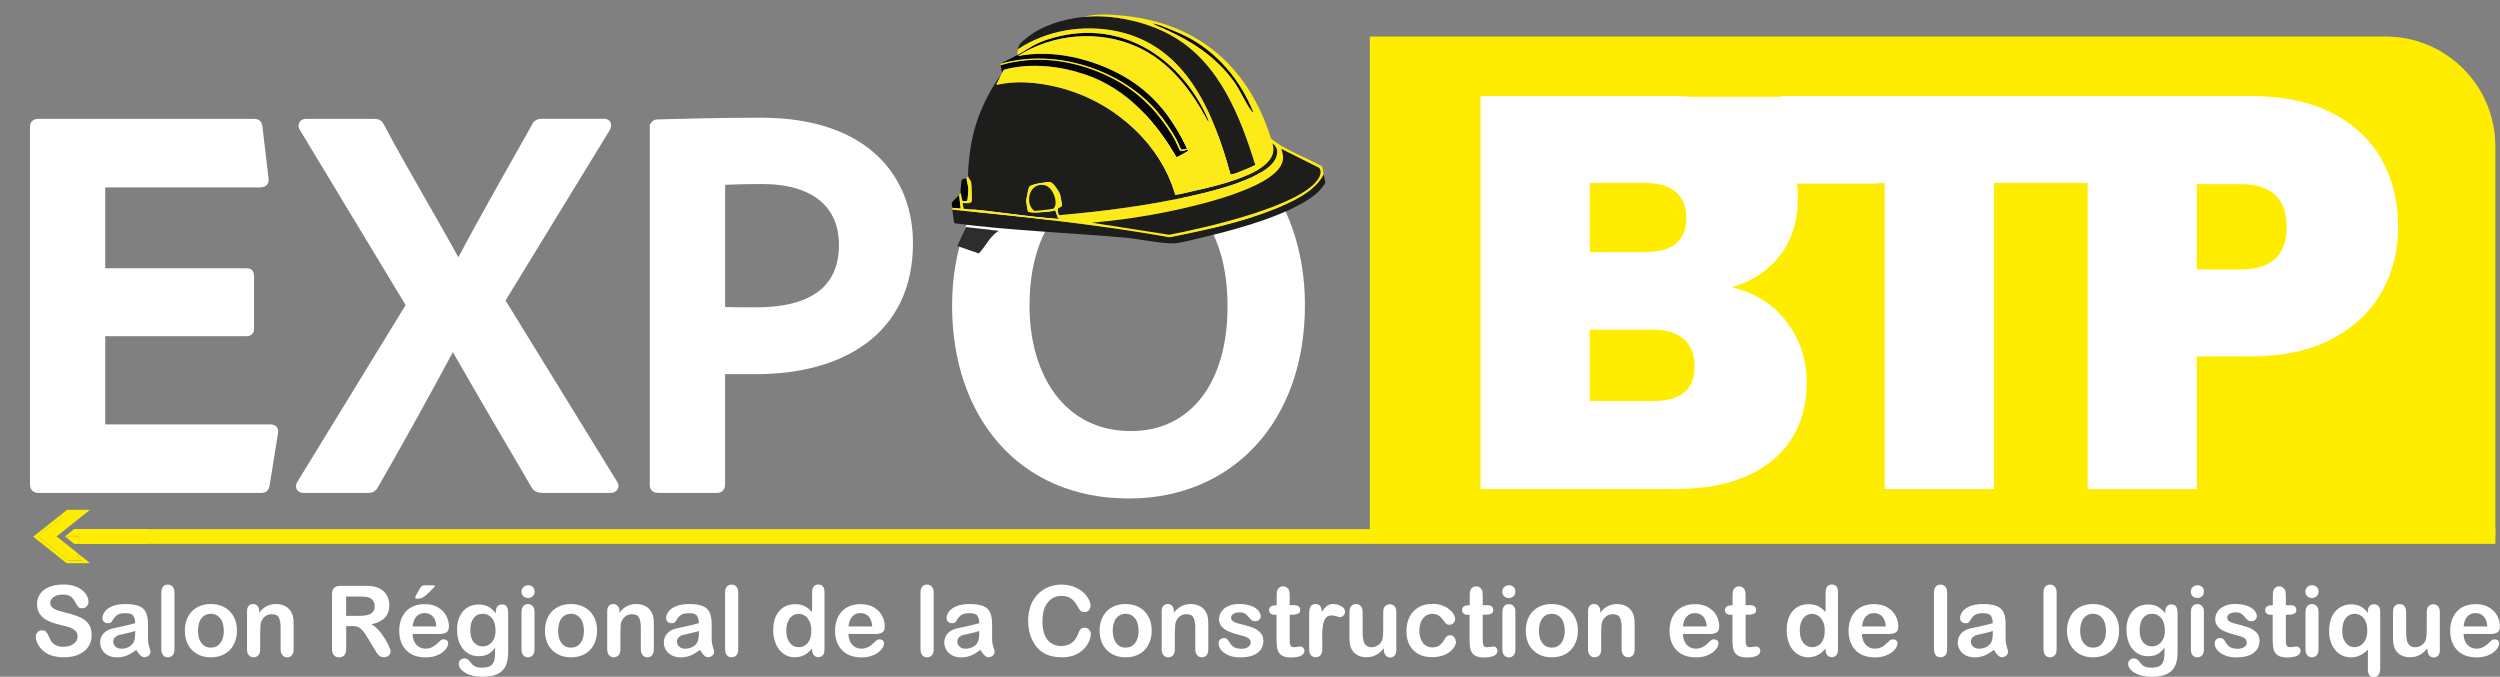
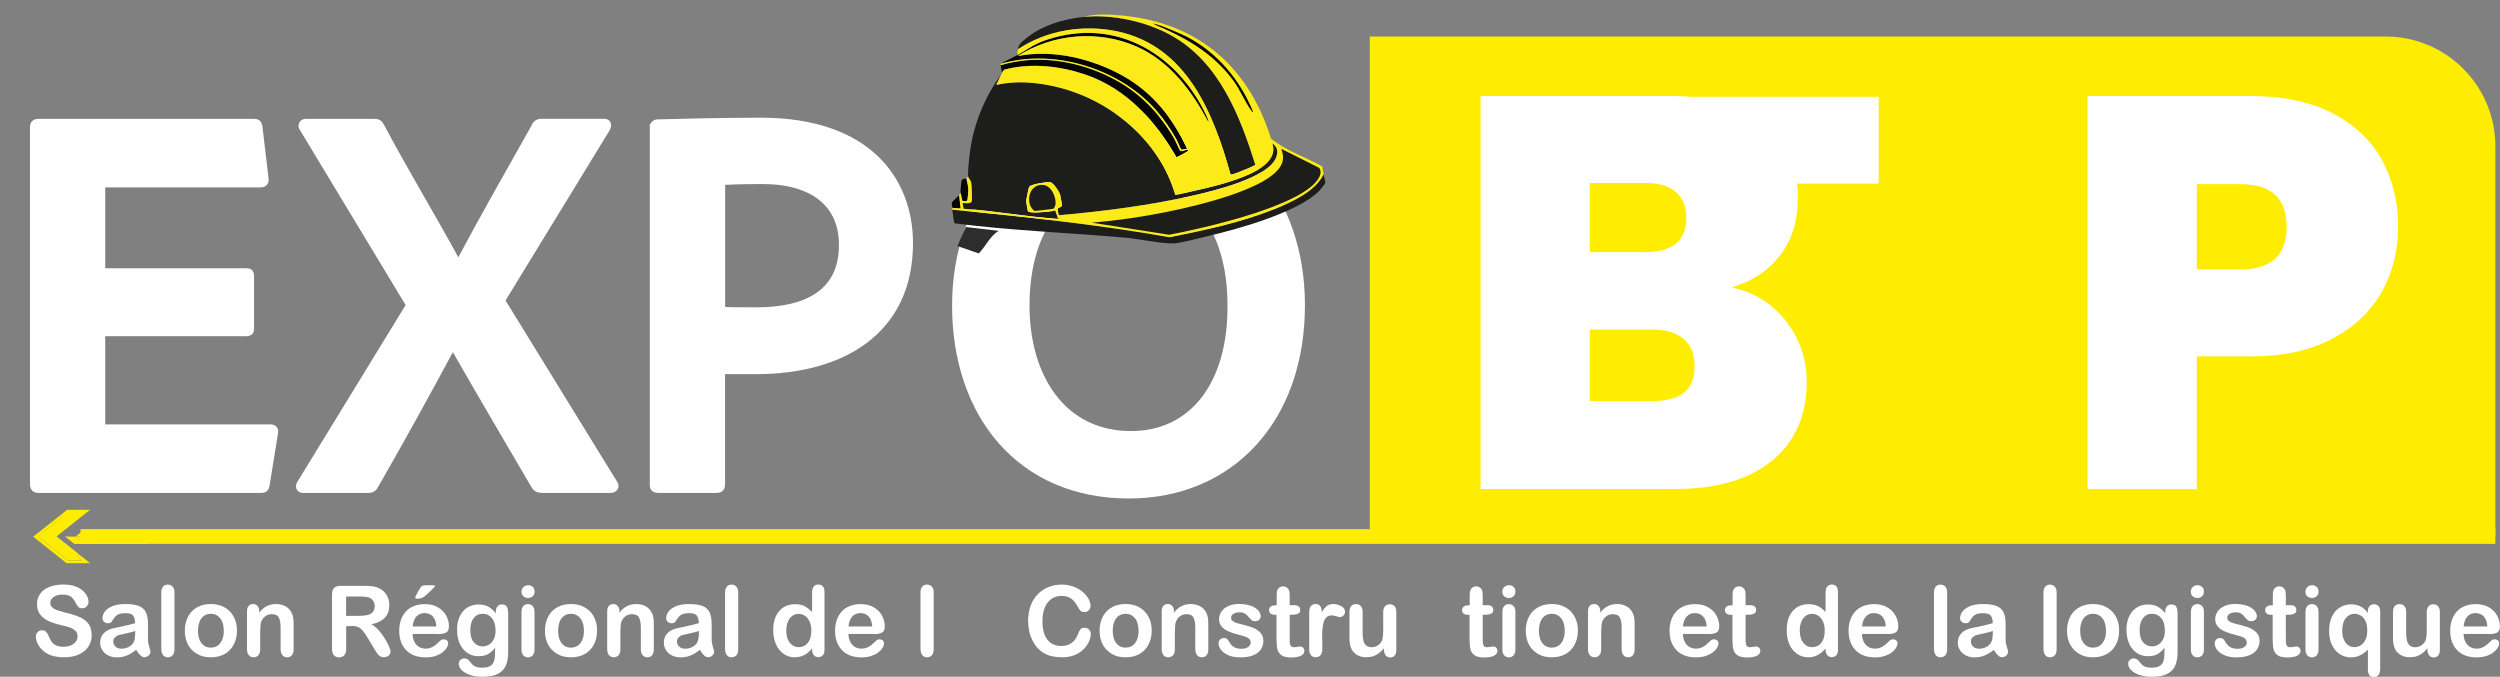
<svg xmlns="http://www.w3.org/2000/svg" id="Calque_1" data-name="Calque 1" viewBox="0 0 322.87 87.4">
  <rect x="0" y="0" width="322.87" height="87.4" fill="#808080" stroke="none" />
  <defs>
    <style>      .cls-1 {        fill: #1d1e1b;      }      .cls-2 {        fill: #050505;      }      .cls-3, .cls-4 {        fill: #fff;      }      .cls-5 {        fill: #ffed00;      }      .cls-6 {        fill: #2d2c2f;      }      .cls-7 {        fill: #fdeb19;      }      .cls-4 {        stroke: #fff;        stroke-miterlimit: 10;      }      .cls-8 {        fill: #80761d;      }    </style>
  </defs>
  <path class="cls-5" d="M176.9,4.71h145.36v64.57h-131.19c-7.82,0-14.17-6.35-14.17-14.17V4.71h0Z" transform="translate(499.17 74) rotate(180)" />
  <g>
    <path class="cls-3" d="M11.85,82.01c0,.55-.14,1.04-.42,1.48s-.7.78-1.24,1.03-1.19.37-1.94.37c-.9,0-1.63-.17-2.22-.51-.41-.24-.75-.57-1.01-.98s-.39-.8-.39-1.19c0-.22.08-.41.23-.57s.35-.24.59-.24c.19,0,.36.06.49.19s.25.31.34.55c.12.29.24.53.37.72s.32.35.57.48.56.19.96.19c.54,0,.99-.13,1.33-.38s.51-.57.51-.95c0-.3-.09-.55-.28-.73s-.42-.33-.71-.43-.68-.2-1.17-.32c-.65-.15-1.2-.33-1.64-.54s-.79-.48-1.05-.84-.39-.79-.39-1.32.14-.94.41-1.33.67-.69,1.18-.89,1.12-.31,1.82-.31c.56,0,1.04.07,1.45.21s.74.32,1.01.55.46.47.59.72.19.5.19.74c0,.22-.08.42-.23.59s-.35.26-.58.26c-.21,0-.37-.05-.48-.16s-.23-.28-.36-.52c-.16-.34-.36-.61-.59-.8s-.6-.29-1.11-.29c-.47,0-.86.1-1.15.31s-.44.46-.44.75c0,.18.05.34.15.47s.24.25.41.34.35.17.53.22.47.13.88.24c.51.12.98.25,1.39.4s.77.32,1.06.53.52.47.68.78.24.7.24,1.16Z" />
    <path class="cls-3" d="M17.57,83.94c-.41.32-.8.56-1.19.72-.38.16-.81.24-1.28.24-.43,0-.81-.09-1.14-.26s-.58-.4-.76-.7-.27-.61-.27-.95c0-.46.15-.86.44-1.18s.7-.54,1.21-.66c.11-.02.37-.08.8-.17s.79-.17,1.09-.24.63-.16.99-.26c-.02-.45-.11-.77-.27-.98s-.49-.31-.99-.31c-.43,0-.75.06-.97.18s-.4.3-.56.54-.26.4-.33.47-.2.11-.41.11c-.19,0-.35-.06-.49-.18s-.21-.28-.21-.47c0-.3.11-.59.32-.87s.54-.51.98-.69,1-.27,1.67-.27c.74,0,1.33.09,1.75.26s.73.45.9.83c.18.38.26.88.26,1.51,0,.4,0,.73,0,1.01s0,.58,0,.92c0,.32.05.65.16.99s.16.57.16.67c0,.17-.08.33-.24.47s-.35.21-.55.21c-.17,0-.34-.08-.51-.24s-.35-.4-.54-.71ZM17.46,81.49c-.25.09-.61.19-1.08.29s-.8.18-.98.22-.36.14-.52.28-.25.33-.25.58.1.47.29.65.45.27.76.27c.33,0,.64-.07.93-.22s.49-.34.62-.57c.15-.26.23-.68.23-1.26v-.24Z" />
    <path class="cls-3" d="M20.83,83.86v-7.33c0-.34.08-.59.23-.77s.35-.26.61-.26.46.09.62.26.24.43.24.77v7.33c0,.34-.08.6-.24.77s-.36.26-.62.26-.45-.09-.6-.27-.23-.43-.23-.76Z" />
    <path class="cls-3" d="M30.6,81.46c0,.5-.08.97-.24,1.39s-.38.79-.68,1.1-.65.54-1.07.7-.88.24-1.39.24-.97-.08-1.38-.25-.76-.4-1.06-.71-.53-.67-.68-1.09-.23-.88-.23-1.39.08-.98.24-1.41.38-.79.67-1.09.65-.53,1.07-.7.88-.24,1.38-.24.98.08,1.39.25.77.4,1.07.71.52.67.68,1.09.23.89.23,1.39ZM28.9,81.46c0-.69-.15-1.23-.46-1.61s-.71-.58-1.22-.58c-.33,0-.62.09-.87.26s-.45.42-.58.76-.2.72-.2,1.17.07.83.2,1.16.33.58.58.76.54.26.88.26c.51,0,.92-.19,1.22-.58s.46-.92.46-1.6Z" />
    <path class="cls-3" d="M33.46,78.95v.2c.3-.39.62-.68.98-.86s.76-.28,1.22-.28.84.1,1.2.29.61.47.79.82c.11.21.18.43.22.67s.05.54.05.92v3.15c0,.34-.08.59-.23.77s-.36.26-.6.26-.46-.09-.61-.27-.24-.43-.24-.76v-2.82c0-.56-.08-.98-.23-1.28s-.46-.44-.93-.44c-.3,0-.58.09-.82.27s-.43.43-.54.74c-.08.25-.12.72-.12,1.41v2.12c0,.34-.08.6-.24.77s-.36.26-.62.26-.44-.09-.6-.27-.24-.43-.24-.76v-4.89c0-.32.07-.56.21-.72s.33-.24.58-.24c.15,0,.28.03.4.11s.22.18.29.32.11.31.11.51Z" />
    <path class="cls-3" d="M45.35,80.86h-.64v2.92c0,.38-.08.67-.25.85s-.39.27-.66.27c-.29,0-.52-.1-.68-.28s-.24-.47-.24-.84v-6.99c0-.4.09-.68.27-.86s.46-.27.86-.27h2.99c.41,0,.77.02,1.06.05s.56.11.79.21c.28.12.54.29.76.51s.38.48.5.78.17.61.17.94c0,.68-.19,1.22-.57,1.62s-.96.69-1.74.86c.33.17.64.43.94.77s.56.7.8,1.08.41.73.54,1.03.2.52.2.63-.04.24-.11.36-.18.21-.31.28-.28.1-.46.1c-.21,0-.38-.05-.52-.15s-.26-.22-.36-.37-.24-.37-.41-.66l-.74-1.23c-.26-.45-.5-.79-.71-1.03s-.42-.4-.63-.48-.49-.13-.81-.13ZM46.4,77.04h-1.7v2.5h1.65c.44,0,.81-.04,1.11-.11s.53-.21.69-.39.24-.44.24-.76c0-.25-.06-.47-.19-.67s-.31-.34-.53-.43c-.21-.09-.64-.14-1.27-.14Z" />
    <path class="cls-3" d="M56.6,81.87h-3.31c0,.38.08.72.23,1.02s.35.51.6.66.53.22.83.22c.2,0,.39-.02.55-.07s.33-.12.49-.22.3-.21.43-.33.3-.27.51-.47c.09-.07.21-.11.37-.11.17,0,.31.05.42.14s.16.23.16.4c0,.15-.06.33-.18.54s-.3.4-.54.59-.54.34-.91.47-.79.19-1.26.19c-1.09,0-1.93-.31-2.53-.93s-.9-1.46-.9-2.52c0-.5.07-.96.22-1.39s.37-.79.65-1.1.64-.54,1.05-.7.88-.24,1.39-.24c.66,0,1.23.14,1.7.42s.83.64,1.06,1.08.35.89.35,1.35c0,.43-.12.7-.37.83s-.59.19-1.03.19ZM53.29,80.91h3.07c-.04-.58-.2-1.01-.47-1.3s-.63-.43-1.07-.43-.77.15-1.04.44-.43.72-.49,1.29ZM55.03,75.59h.84c.21,0,.32.03.32.09,0,.03-.12.17-.35.4s-.46.46-.7.67-.4.34-.49.39c-.24.12-.49.18-.76.18-.18,0-.27-.05-.27-.15,0-.07.05-.19.16-.37l.28-.52c.16-.3.3-.49.42-.58s.3-.12.54-.12Z" />
    <path class="cls-3" d="M65.63,79.26v4.91c0,.56-.06,1.04-.18,1.45-.12.4-.31.74-.58,1s-.61.46-1.04.59-.96.19-1.59.19c-.58,0-1.1-.08-1.56-.24s-.81-.37-1.06-.63-.37-.52-.37-.8c0-.21.07-.37.21-.5s.31-.2.51-.2c.25,0,.46.11.65.33.09.11.18.22.28.34s.2.21.32.29.26.14.42.18.36.06.57.06c.44,0,.78-.06,1.02-.18s.41-.29.51-.51.15-.45.17-.7.03-.65.04-1.2c-.26.36-.56.64-.9.83s-.75.28-1.22.28c-.57,0-1.06-.14-1.48-.43s-.75-.69-.98-1.21-.34-1.12-.34-1.8c0-.51.07-.97.21-1.37s.34-.75.59-1.03.55-.49.89-.63.7-.21,1.1-.21c.48,0,.89.09,1.24.28s.68.47.98.86v-.23c0-.29.07-.52.22-.68s.33-.24.56-.24c.33,0,.54.11.65.32s.16.52.16.92ZM60.74,81.4c0,.69.15,1.2.45,1.55s.69.53,1.16.53c.28,0,.55-.08.8-.23s.45-.38.61-.68.24-.67.24-1.11c0-.69-.15-1.23-.46-1.61s-.7-.58-1.2-.58-.87.18-1.16.55-.44.89-.44,1.57Z" />
    <path class="cls-3" d="M68.2,77.23c-.24,0-.44-.07-.6-.22s-.25-.35-.25-.61c0-.24.09-.44.26-.59s.37-.23.6-.23.41.07.58.21.25.34.25.61-.08.46-.25.61-.36.22-.59.22ZM69.03,78.98v4.89c0,.34-.08.59-.24.77s-.37.26-.61.26-.45-.09-.6-.27-.23-.43-.23-.76v-4.84c0-.33.08-.59.23-.76s.36-.25.6-.25.45.08.61.25.24.4.24.71Z" />
    <path class="cls-3" d="M77.11,81.46c0,.5-.08.97-.24,1.39s-.38.79-.68,1.1-.65.54-1.07.7-.88.24-1.39.24-.97-.08-1.38-.25-.76-.4-1.06-.71-.53-.67-.68-1.09-.23-.88-.23-1.39.08-.98.24-1.41.38-.79.67-1.09.65-.53,1.07-.7.88-.24,1.38-.24.98.08,1.39.25.77.4,1.07.71.52.67.68,1.09.23.89.23,1.39ZM75.41,81.46c0-.69-.15-1.23-.46-1.61s-.71-.58-1.22-.58c-.33,0-.62.09-.87.26s-.45.42-.58.76-.2.72-.2,1.17.07.83.2,1.16.33.58.58.76.54.26.88.26c.51,0,.92-.19,1.22-.58s.46-.92.46-1.6Z" />
    <path class="cls-3" d="M79.98,78.95v.2c.3-.39.62-.68.98-.86s.76-.28,1.22-.28.84.1,1.2.29.61.47.79.82c.11.21.18.43.22.67s.05.54.05.92v3.15c0,.34-.08.59-.23.77s-.36.26-.6.26-.46-.09-.61-.27-.24-.43-.24-.76v-2.82c0-.56-.08-.98-.23-1.28s-.46-.44-.93-.44c-.3,0-.58.09-.82.27s-.43.43-.54.74c-.08.25-.12.72-.12,1.41v2.12c0,.34-.08.6-.24.77s-.36.26-.62.26-.44-.09-.6-.27-.24-.43-.24-.76v-4.89c0-.32.07-.56.21-.72s.33-.24.58-.24c.15,0,.28.03.4.11s.22.18.29.32.11.31.11.51Z" />
    <path class="cls-3" d="M90.37,83.94c-.41.32-.8.56-1.19.72s-.81.24-1.28.24c-.43,0-.81-.09-1.14-.26s-.58-.4-.76-.7-.27-.61-.27-.95c0-.46.15-.86.44-1.18s.7-.54,1.21-.66c.11-.02.37-.08.8-.17s.79-.17,1.09-.24.63-.16.99-.26c-.02-.45-.11-.77-.27-.98s-.49-.31-.99-.31c-.43,0-.75.06-.97.18s-.4.3-.56.54-.26.4-.33.47-.2.11-.41.11c-.19,0-.35-.06-.49-.18s-.21-.28-.21-.47c0-.3.11-.59.32-.87s.54-.51.98-.69,1-.27,1.67-.27c.74,0,1.33.09,1.75.26s.73.45.9.83.26.88.26,1.51c0,.4,0,.73,0,1.01s0,.58,0,.92c0,.32.05.65.16.99s.16.57.16.67c0,.17-.08.33-.24.47s-.35.21-.55.21c-.17,0-.34-.08-.51-.24s-.35-.4-.54-.71ZM90.26,81.49c-.25.09-.61.19-1.08.29s-.8.18-.98.22-.36.14-.52.28-.25.33-.25.58.1.47.29.65.45.27.76.27c.33,0,.64-.07.93-.22s.49-.34.62-.57c.15-.26.23-.68.23-1.26v-.24Z" />
    <path class="cls-3" d="M93.64,83.86v-7.33c0-.34.08-.59.23-.77s.35-.26.61-.26.46.09.62.26.24.43.24.77v7.33c0,.34-.08.6-.24.77s-.36.26-.62.26-.45-.09-.6-.27-.23-.43-.23-.76Z" />
    <path class="cls-3" d="M104.88,83.93v-.17c-.23.26-.45.47-.67.63s-.46.29-.72.37-.54.13-.85.13c-.4,0-.78-.09-1.12-.26s-.64-.42-.89-.73-.44-.69-.57-1.12-.2-.89-.2-1.39c0-1.06.26-1.88.77-2.47s1.2-.89,2.04-.89c.49,0,.9.08,1.23.25s.66.42.98.77v-2.5c0-.35.07-.61.21-.79s.34-.27.59-.27.45.08.59.24.21.4.21.72v7.46c0,.32-.07.56-.22.72s-.34.24-.58.24-.42-.08-.57-.25-.23-.41-.23-.72ZM101.55,81.44c0,.46.07.85.21,1.17s.34.56.59.73.52.24.81.24.57-.08.81-.23.44-.39.59-.71.22-.72.22-1.2c0-.45-.07-.84-.22-1.16s-.34-.57-.59-.74-.52-.26-.82-.26-.59.09-.83.26-.43.43-.57.76-.2.71-.2,1.14Z" />
    <path class="cls-3" d="M112.89,81.87h-3.31c0,.38.08.72.23,1.02s.35.51.6.66.53.22.83.22c.2,0,.39-.02.55-.07s.33-.12.49-.22.3-.21.43-.33.3-.27.51-.47c.09-.07.21-.11.37-.11.17,0,.31.05.42.14s.16.23.16.4c0,.15-.06.33-.18.54s-.3.4-.54.59-.54.34-.91.47-.79.19-1.26.19c-1.09,0-1.93-.31-2.53-.93s-.9-1.46-.9-2.52c0-.5.07-.96.22-1.39s.37-.79.65-1.1.64-.54,1.05-.7.88-.24,1.39-.24c.66,0,1.23.14,1.7.42s.83.64,1.06,1.08.35.89.35,1.35c0,.43-.12.7-.37.83s-.59.19-1.03.19ZM109.58,80.91h3.07c-.04-.58-.2-1.01-.47-1.3s-.63-.43-1.07-.43-.77.15-1.04.44-.43.72-.49,1.29Z" />
    <path class="cls-3" d="M118.88,83.86v-7.33c0-.34.08-.59.23-.77s.35-.26.61-.26.46.09.62.26.24.43.24.77v7.33c0,.34-.08.6-.24.77s-.36.26-.62.26-.45-.09-.6-.27-.23-.43-.23-.76Z" />
-     <path class="cls-3" d="M126.59,83.94c-.41.32-.8.56-1.19.72s-.81.24-1.28.24c-.43,0-.81-.09-1.14-.26s-.58-.4-.76-.7-.27-.61-.27-.95c0-.46.15-.86.44-1.18s.7-.54,1.21-.66c.11-.02.37-.08.8-.17s.79-.17,1.09-.24.63-.16.99-.26c-.02-.45-.11-.77-.27-.98s-.49-.31-.99-.31c-.43,0-.75.06-.97.18s-.4.3-.56.54-.26.4-.33.47-.2.11-.41.11c-.19,0-.35-.06-.49-.18s-.21-.28-.21-.47c0-.3.11-.59.32-.87s.54-.51.98-.69,1-.27,1.67-.27c.74,0,1.33.09,1.75.26s.73.45.9.83.26.88.26,1.51c0,.4,0,.73,0,1.01s0,.58,0,.92c0,.32.05.65.16.99.11.34.16.57.16.67,0,.17-.08.33-.24.47s-.35.21-.55.21c-.17,0-.34-.08-.51-.24s-.35-.4-.54-.71ZM126.47,81.49c-.25.09-.61.19-1.08.29s-.8.18-.98.22-.36.14-.52.28-.25.33-.25.58.1.47.29.65.45.27.76.27c.33,0,.64-.07.93-.22s.49-.34.62-.57c.15-.26.23-.68.23-1.26v-.24Z" />
    <path class="cls-3" d="M140.87,81.87c0,.29-.07.6-.21.94s-.37.67-.67.99c-.31.32-.7.59-1.17.79-.48.2-1.03.3-1.66.3-.48,0-.91-.05-1.31-.14-.39-.09-.75-.23-1.07-.42-.32-.19-.61-.44-.88-.76-.24-.28-.44-.6-.61-.96-.17-.35-.3-.73-.38-1.13-.08-.4-.13-.83-.13-1.28,0-.73.11-1.38.32-1.96.21-.58.52-1.07.91-1.48s.86-.72,1.39-.94,1.1-.32,1.7-.32c.73,0,1.39.15,1.96.44.57.29,1.01.66,1.32,1.09.31.43.46.84.46,1.22,0,.21-.07.4-.22.56s-.33.24-.54.24c-.24,0-.41-.06-.53-.17s-.25-.3-.39-.58c-.24-.45-.52-.79-.85-1.01-.32-.22-.72-.33-1.2-.33-.76,0-1.36.29-1.81.86-.45.57-.67,1.39-.67,2.45,0,.71.1,1.29.3,1.76s.48.82.84,1.05c.36.23.79.35,1.28.35.53,0,.97-.13,1.34-.39s.64-.65.83-1.15c.08-.24.18-.43.29-.59.12-.15.3-.23.56-.23.22,0,.41.08.56.23.16.15.24.34.24.57Z" />
    <path class="cls-3" d="M148.74,81.46c0,.5-.08.97-.24,1.39-.16.43-.38.79-.68,1.1s-.65.54-1.07.7c-.41.16-.88.24-1.39.24s-.97-.08-1.38-.25-.76-.4-1.06-.71c-.3-.31-.53-.67-.68-1.09s-.23-.88-.23-1.39.08-.98.24-1.41c.16-.43.38-.79.67-1.09.29-.3.65-.53,1.07-.7.42-.16.88-.24,1.38-.24s.98.08,1.39.25c.42.16.77.4,1.07.71s.52.67.68,1.09.23.89.23,1.39ZM147.04,81.46c0-.69-.15-1.23-.46-1.61s-.71-.58-1.22-.58c-.33,0-.62.09-.87.26-.25.17-.45.42-.58.76s-.2.72-.2,1.17.07.83.2,1.16c.13.33.33.58.58.76.25.18.54.26.88.26.51,0,.92-.19,1.22-.58s.46-.92.46-1.6Z" />
    <path class="cls-3" d="M151.6,78.95v.2c.3-.39.62-.68.97-.86s.76-.28,1.22-.28.84.1,1.2.29c.35.19.61.47.79.82.11.21.18.43.22.67.03.24.05.54.05.92v3.15c0,.34-.08.59-.23.77s-.36.26-.6.26-.46-.09-.61-.27c-.16-.18-.24-.43-.24-.76v-2.82c0-.56-.08-.98-.23-1.28s-.46-.44-.93-.44c-.3,0-.58.09-.82.27s-.43.43-.54.74c-.08.25-.12.72-.12,1.41v2.12c0,.34-.08.6-.24.77-.16.17-.36.26-.62.26s-.44-.09-.6-.27c-.16-.18-.24-.43-.24-.76v-4.89c0-.32.07-.56.21-.72.14-.16.33-.24.58-.24.15,0,.28.03.4.11.12.07.22.18.29.32.07.14.11.31.11.51Z" />
    <path class="cls-3" d="M163.17,82.68c0,.47-.11.87-.34,1.2-.23.33-.56.58-1.01.76-.44.17-.98.26-1.62.26s-1.13-.09-1.56-.28-.75-.42-.96-.7c-.21-.28-.31-.56-.31-.84,0-.19.07-.34.2-.48.13-.13.3-.2.5-.2.18,0,.31.04.41.13.09.09.19.21.27.37.17.3.38.53.62.67s.57.22.99.22c.34,0,.62-.08.83-.23s.33-.32.33-.52c0-.3-.11-.51-.34-.65-.22-.14-.6-.27-1.11-.39-.58-.14-1.06-.3-1.42-.46s-.66-.37-.88-.63c-.22-.26-.33-.58-.33-.96,0-.34.1-.66.3-.96.2-.3.5-.54.89-.72.39-.18.87-.27,1.43-.27.44,0,.83.05,1.18.14.35.09.64.21.87.37.23.15.41.32.53.51.12.19.18.37.18.54,0,.19-.07.35-.2.48s-.31.19-.55.19c-.17,0-.32-.05-.44-.15-.12-.1-.26-.25-.42-.45-.13-.16-.28-.3-.45-.4s-.41-.15-.71-.15-.56.07-.76.2c-.2.13-.3.29-.3.49,0,.18.07.32.22.44s.35.21.6.28c.25.07.6.16,1.04.27.52.13.95.28,1.28.46.33.18.58.39.76.63.17.24.26.52.26.83Z" />
    <path class="cls-3" d="M164.69,78.17h.19v-1.02c0-.27,0-.49.02-.64.02-.15.05-.29.12-.4.07-.12.16-.21.28-.28s.26-.11.41-.11c.21,0,.41.08.58.24.12.11.19.24.22.39s.05.37.05.66v1.15h.62c.24,0,.42.06.55.17.13.11.19.26.19.44,0,.23-.09.39-.27.48-.18.09-.44.14-.77.14h-.32v3.11c0,.26,0,.47.03.61s.07.26.15.35.21.13.39.13c.1,0,.23-.02.4-.05.17-.03.3-.05.4-.05.14,0,.26.05.37.16.11.11.16.24.16.41,0,.27-.15.48-.45.63s-.72.22-1.28.22-.93-.09-1.2-.27-.45-.42-.54-.74c-.08-.31-.13-.73-.13-1.26v-3.24h-.22c-.24,0-.43-.06-.56-.17-.13-.12-.19-.26-.19-.44s.07-.32.2-.44c.13-.11.33-.17.59-.17Z" />
    <path class="cls-3" d="M170.77,82.45v1.41c0,.34-.08.6-.24.77s-.37.26-.61.26-.44-.09-.6-.26c-.16-.17-.24-.43-.24-.77v-4.71c0-.76.27-1.14.82-1.14.28,0,.48.09.61.27s.19.44.2.79c.2-.35.41-.61.62-.79.21-.18.5-.27.85-.27s.7.09,1.03.27.5.41.5.71c0,.21-.07.38-.21.51-.14.13-.3.2-.46.2-.06,0-.21-.04-.45-.11-.24-.08-.45-.11-.63-.11-.25,0-.45.07-.61.2s-.28.32-.37.58-.15.56-.18.91-.05.78-.05,1.29Z" />
    <path class="cls-3" d="M178.72,83.94v-.22c-.2.26-.41.47-.64.64s-.47.3-.73.39-.57.13-.9.13c-.41,0-.77-.08-1.1-.25-.32-.17-.57-.4-.75-.7-.21-.36-.32-.88-.32-1.55v-3.35c0-.34.08-.59.23-.76s.35-.25.61-.25.46.08.62.25.24.42.24.76v2.71c0,.39.03.72.1.99s.18.47.36.63c.17.15.4.23.7.23s.55-.08.81-.25.44-.39.55-.66c.09-.24.14-.76.14-1.57v-2.06c0-.33.08-.59.24-.76s.36-.25.61-.25.45.08.61.25.23.42.23.76v4.9c0,.32-.07.56-.22.72-.15.16-.34.24-.57.24s-.42-.08-.57-.25c-.15-.17-.23-.4-.23-.7Z" />
-     <path class="cls-3" d="M188.05,82.8c0,.21-.06.44-.19.67-.13.24-.32.47-.58.68-.26.22-.58.39-.98.52s-.83.2-1.33.2c-1.04,0-1.86-.3-2.45-.91s-.88-1.43-.88-2.45c0-.69.13-1.31.4-1.84s.66-.94,1.16-1.24,1.11-.44,1.82-.44c.44,0,.84.06,1.2.19.37.13.68.29.93.5.25.2.45.42.58.65.13.23.2.44.2.64s-.08.37-.23.51c-.15.14-.33.21-.55.21-.14,0-.26-.04-.35-.11-.09-.07-.2-.19-.31-.35-.21-.31-.42-.55-.65-.71-.22-.16-.51-.24-.86-.24-.5,0-.9.2-1.21.59s-.46.92-.46,1.6c0,.32.04.61.12.88s.19.49.34.68.33.33.54.43.44.15.69.15c.34,0,.63-.08.87-.24.24-.16.46-.4.64-.72.1-.19.21-.34.33-.45s.27-.16.44-.16c.21,0,.38.08.51.24s.2.32.2.5Z" />
    <path class="cls-3" d="M189.62,78.17h.19v-1.02c0-.27,0-.49.02-.64.02-.15.05-.29.12-.4.07-.12.16-.21.28-.28s.26-.11.41-.11c.21,0,.41.08.58.24.12.11.19.24.22.39.03.15.05.37.05.66v1.15h.62c.24,0,.42.06.55.17.13.11.19.26.19.44,0,.23-.09.39-.27.48-.18.09-.44.14-.77.14h-.32v3.11c0,.26,0,.47.03.61.02.14.07.26.15.35.08.09.21.13.39.13.1,0,.23-.02.4-.05s.3-.05.4-.05c.14,0,.26.05.37.16.11.11.16.24.16.41,0,.27-.15.48-.45.63s-.72.22-1.28.22c-.53,0-.93-.09-1.2-.27s-.45-.42-.54-.74c-.08-.31-.13-.73-.13-1.26v-3.24h-.22c-.24,0-.43-.06-.56-.17s-.19-.26-.19-.44.07-.32.2-.44c.13-.11.33-.17.59-.17Z" />
    <path class="cls-3" d="M194.87,77.23c-.24,0-.44-.07-.6-.22-.17-.14-.25-.35-.25-.61,0-.24.09-.44.26-.59.17-.15.37-.23.6-.23s.41.07.58.21.25.34.25.61-.08.46-.25.61-.36.22-.59.22ZM195.71,78.98v4.89c0,.34-.08.59-.24.77s-.37.26-.61.26-.45-.09-.6-.27c-.16-.18-.23-.43-.23-.76v-4.84c0-.33.08-.59.23-.76.15-.17.36-.25.6-.25s.45.08.61.25.24.4.24.71Z" />
    <path class="cls-3" d="M203.78,81.46c0,.5-.08.97-.24,1.39s-.38.79-.68,1.1-.65.54-1.07.7-.88.24-1.39.24-.97-.08-1.38-.25c-.41-.16-.76-.4-1.06-.71-.3-.31-.53-.67-.68-1.09-.15-.42-.23-.88-.23-1.39s.08-.98.24-1.41.38-.79.67-1.09.65-.53,1.07-.7.88-.24,1.38-.24.98.08,1.39.25.77.4,1.07.71.52.67.68,1.09c.16.42.23.89.23,1.39ZM202.08,81.46c0-.69-.15-1.23-.46-1.61-.3-.38-.71-.58-1.22-.58-.33,0-.62.09-.87.26s-.45.42-.58.76-.2.72-.2,1.17.07.83.2,1.16c.13.33.33.58.58.76.25.18.54.26.88.26.51,0,.92-.19,1.22-.58.3-.39.46-.92.46-1.6Z" />
    <path class="cls-3" d="M206.65,78.95v.2c.3-.39.62-.68.98-.86.35-.18.76-.28,1.22-.28s.84.1,1.2.29.61.47.79.82c.11.21.18.43.22.67s.05.54.05.92v3.15c0,.34-.08.59-.23.77-.16.17-.36.26-.6.26s-.46-.09-.61-.27-.24-.43-.24-.76v-2.82c0-.56-.08-.98-.23-1.28-.16-.3-.46-.44-.93-.44-.3,0-.58.09-.82.27s-.43.43-.54.74c-.08.25-.12.72-.12,1.41v2.12c0,.34-.08.6-.24.77-.16.17-.36.26-.62.26s-.44-.09-.6-.27-.24-.43-.24-.76v-4.89c0-.32.07-.56.21-.72s.33-.24.58-.24c.15,0,.28.03.4.11s.22.18.29.32c.07.14.11.31.11.51Z" />
    <path class="cls-3" d="M220.66,81.87h-3.31c0,.38.08.72.23,1.02.15.29.35.51.6.66.25.15.53.22.83.22.2,0,.39-.02.55-.07.17-.05.33-.12.49-.22s.3-.21.43-.33.3-.27.51-.47c.09-.07.21-.11.37-.11.17,0,.31.05.42.14s.16.23.16.4c0,.15-.06.33-.18.54s-.3.4-.54.59c-.24.19-.54.34-.91.47-.37.12-.79.19-1.26.19-1.09,0-1.93-.31-2.53-.93s-.9-1.46-.9-2.52c0-.5.07-.96.22-1.39s.37-.79.65-1.1.64-.54,1.05-.7.88-.24,1.39-.24c.66,0,1.23.14,1.7.42.47.28.83.64,1.06,1.08s.35.89.35,1.35c0,.43-.12.7-.37.83s-.59.19-1.03.19ZM217.35,80.91h3.07c-.04-.58-.2-1.01-.47-1.3-.27-.29-.63-.43-1.07-.43s-.77.15-1.04.44c-.27.29-.44.72-.49,1.29Z" />
    <path class="cls-3" d="M223.57,78.17h.19v-1.02c0-.27,0-.49.02-.64.02-.15.05-.29.12-.4.07-.12.16-.21.28-.28s.26-.11.41-.11c.21,0,.41.08.58.24.12.11.19.24.22.39.03.15.05.37.05.66v1.15h.62c.24,0,.42.06.55.17.13.11.19.26.19.44,0,.23-.09.39-.27.48-.18.09-.44.14-.77.14h-.32v3.11c0,.26,0,.47.03.61.02.14.07.26.15.35.08.09.21.13.39.13.1,0,.23-.02.4-.05s.3-.05.4-.05c.14,0,.26.05.37.16.11.11.16.24.16.41,0,.27-.15.48-.45.63s-.72.22-1.28.22c-.53,0-.93-.09-1.2-.27s-.45-.42-.54-.74c-.08-.31-.13-.73-.13-1.26v-3.24h-.22c-.24,0-.43-.06-.56-.17s-.19-.26-.19-.44.07-.32.2-.44c.13-.11.33-.17.59-.17Z" />
    <path class="cls-3" d="M235.77,83.93v-.17c-.23.26-.45.47-.67.63-.22.16-.46.29-.72.37-.26.08-.54.13-.85.13-.4,0-.78-.09-1.12-.26-.35-.17-.64-.42-.9-.73s-.44-.69-.57-1.12c-.13-.43-.19-.89-.19-1.39,0-1.06.26-1.88.77-2.47s1.2-.89,2.04-.89c.49,0,.9.08,1.23.25s.66.42.98.77v-2.5c0-.35.07-.61.21-.79.14-.18.34-.27.59-.27s.45.08.59.24c.14.16.21.4.21.72v7.46c0,.32-.07.56-.22.72s-.34.24-.58.24-.42-.08-.57-.25c-.15-.17-.23-.41-.23-.72ZM232.44,81.44c0,.46.07.85.21,1.17.14.32.34.56.58.73.25.16.52.24.81.24s.57-.08.81-.23c.25-.15.44-.39.59-.71.15-.32.22-.72.22-1.2,0-.45-.07-.84-.22-1.16-.15-.32-.35-.57-.59-.74-.25-.17-.52-.26-.82-.26s-.59.09-.83.26-.43.43-.57.76c-.13.33-.2.71-.2,1.14Z" />
    <path class="cls-3" d="M243.78,81.87h-3.31c0,.38.08.72.23,1.02.15.29.35.51.6.66.25.15.53.22.83.22.2,0,.39-.02.55-.07.17-.05.33-.12.49-.22s.3-.21.43-.33.3-.27.51-.47c.09-.07.21-.11.37-.11.17,0,.31.05.42.14s.16.23.16.4c0,.15-.06.33-.18.54s-.3.4-.54.59c-.24.19-.54.34-.91.47-.37.12-.79.19-1.26.19-1.09,0-1.93-.31-2.53-.93s-.9-1.46-.9-2.52c0-.5.07-.96.22-1.39s.37-.79.65-1.1.64-.54,1.05-.7.88-.24,1.39-.24c.66,0,1.23.14,1.7.42.47.28.83.64,1.06,1.08.24.44.35.89.35,1.35,0,.43-.12.7-.37.83s-.59.19-1.03.19ZM240.48,80.91h3.07c-.04-.58-.2-1.01-.47-1.3-.27-.29-.63-.43-1.07-.43s-.77.15-1.04.44c-.27.29-.44.72-.49,1.29Z" />
    <path class="cls-3" d="M249.77,83.86v-7.33c0-.34.08-.59.23-.77.15-.17.35-.26.61-.26s.46.09.62.26.24.43.24.77v7.33c0,.34-.08.6-.24.77-.16.17-.36.26-.62.26s-.45-.09-.6-.27c-.16-.18-.23-.43-.23-.76Z" />
    <path class="cls-3" d="M257.48,83.94c-.41.32-.8.56-1.19.72-.38.16-.81.24-1.28.24-.43,0-.81-.09-1.14-.26-.33-.17-.58-.4-.76-.7s-.27-.61-.27-.95c0-.46.15-.86.44-1.18s.7-.54,1.21-.66c.11-.02.37-.08.8-.17s.79-.17,1.09-.24c.3-.07.63-.16.99-.26-.02-.45-.11-.77-.27-.98-.16-.21-.49-.31-.99-.31-.43,0-.75.06-.97.18-.22.12-.4.3-.56.54-.15.24-.26.4-.33.47-.06.08-.2.11-.41.11-.19,0-.35-.06-.49-.18-.14-.12-.21-.28-.21-.47,0-.3.11-.59.32-.87s.54-.51.98-.69c.45-.18,1-.27,1.67-.27.74,0,1.33.09,1.75.26s.73.45.9.83c.18.38.26.88.26,1.51,0,.4,0,.73,0,1.01,0,.28,0,.58,0,.92,0,.32.05.65.16.99.1.34.16.57.16.67,0,.17-.08.33-.24.47-.16.14-.35.21-.55.21-.17,0-.35-.08-.51-.24s-.35-.4-.54-.71ZM257.37,81.49c-.25.09-.61.19-1.08.29-.47.1-.8.18-.98.22s-.35.14-.52.28-.25.33-.25.58.1.47.29.65.45.27.76.27c.33,0,.64-.07.93-.22.28-.15.49-.34.62-.57.15-.26.23-.68.23-1.26v-.24Z" />
    <path class="cls-3" d="M263.91,83.86v-7.33c0-.34.08-.59.23-.77.15-.17.35-.26.61-.26s.46.09.62.26.24.43.24.77v7.33c0,.34-.08.6-.24.77-.16.17-.36.26-.62.26s-.45-.09-.6-.27c-.16-.18-.23-.43-.23-.76Z" />
    <path class="cls-3" d="M273.68,81.46c0,.5-.08.97-.24,1.39s-.38.79-.68,1.1-.65.54-1.07.7-.88.24-1.39.24-.97-.08-1.38-.25-.76-.4-1.06-.71c-.3-.31-.53-.67-.68-1.09-.15-.42-.23-.88-.23-1.39s.08-.98.24-1.41.38-.79.67-1.09.65-.53,1.07-.7.88-.24,1.38-.24.98.08,1.39.25.77.4,1.07.71.52.67.68,1.09c.16.42.23.89.23,1.39ZM271.98,81.46c0-.69-.15-1.23-.46-1.61-.3-.38-.71-.58-1.22-.58-.33,0-.62.09-.87.26s-.45.42-.58.76-.2.72-.2,1.17.07.83.2,1.16c.13.33.33.58.58.76.25.18.54.26.88.26.51,0,.92-.19,1.22-.58.3-.39.46-.92.46-1.6Z" />
    <path class="cls-3" d="M281.23,79.26v4.91c0,.56-.06,1.04-.18,1.45-.12.4-.31.74-.58,1s-.61.46-1.04.59c-.43.13-.96.19-1.59.19-.58,0-1.1-.08-1.56-.24s-.81-.37-1.06-.63-.37-.52-.37-.8c0-.21.07-.37.21-.5s.31-.2.51-.2c.25,0,.46.11.65.33.09.11.18.22.28.34.1.11.21.21.32.29.12.08.26.14.42.18s.35.06.57.06c.44,0,.78-.06,1.02-.18.24-.12.41-.29.51-.51.1-.22.15-.45.17-.7s.03-.65.04-1.2c-.26.36-.56.64-.9.83-.34.19-.75.28-1.22.28-.57,0-1.06-.14-1.48-.43-.42-.29-.75-.69-.98-1.21s-.34-1.12-.34-1.8c0-.51.07-.97.21-1.37.14-.41.34-.75.59-1.03s.55-.49.89-.63.7-.21,1.1-.21c.48,0,.89.09,1.24.28s.68.47.98.86v-.23c0-.29.07-.52.22-.68s.33-.24.56-.24c.33,0,.54.11.65.32s.16.52.16.92ZM276.33,81.4c0,.69.15,1.2.45,1.55.3.35.69.53,1.16.53.28,0,.55-.08.8-.23.25-.15.45-.38.61-.68s.24-.67.24-1.11c0-.69-.15-1.23-.46-1.61-.3-.38-.7-.58-1.2-.58s-.87.18-1.16.55c-.29.37-.44.89-.44,1.57Z" />
    <path class="cls-3" d="M283.79,77.23c-.24,0-.44-.07-.6-.22-.17-.14-.25-.35-.25-.61,0-.24.09-.44.26-.59.17-.15.37-.23.6-.23s.41.07.58.21.25.34.25.61-.08.46-.25.61-.36.22-.59.22ZM284.63,78.98v4.89c0,.34-.08.59-.24.77s-.37.26-.61.26-.45-.09-.6-.27c-.16-.18-.23-.43-.23-.76v-4.84c0-.33.08-.59.23-.76.15-.17.36-.25.6-.25s.45.08.61.25.24.4.24.71Z" />
    <path class="cls-3" d="M291.82,82.68c0,.47-.11.87-.34,1.2s-.56.58-1.01.76c-.44.17-.98.26-1.62.26s-1.13-.09-1.56-.28-.75-.42-.96-.7-.31-.56-.31-.84c0-.19.07-.34.2-.48s.3-.2.5-.2c.18,0,.31.04.41.13s.19.21.27.37c.17.3.38.53.62.67.24.15.57.22.99.22.34,0,.62-.08.83-.23.22-.15.33-.32.33-.52,0-.3-.11-.51-.34-.65-.22-.14-.6-.27-1.11-.39-.58-.14-1.06-.3-1.42-.46-.37-.16-.66-.37-.88-.63s-.33-.58-.33-.96c0-.34.1-.66.3-.96s.5-.54.89-.72c.39-.18.87-.27,1.43-.27.44,0,.83.05,1.18.14.35.09.64.21.87.37.23.15.41.32.53.51.12.19.18.37.18.54,0,.19-.06.35-.2.48-.13.12-.31.19-.55.19-.17,0-.32-.05-.44-.15-.12-.1-.26-.25-.42-.45-.13-.16-.28-.3-.45-.4s-.41-.15-.71-.15-.56.07-.76.2-.3.29-.3.49c0,.18.07.32.22.44s.35.21.6.28.6.16,1.04.27c.52.13.95.28,1.29.46.33.18.58.39.76.63.17.24.26.52.26.83Z" />
    <path class="cls-3" d="M293.34,78.17h.19v-1.02c0-.27,0-.49.02-.64.02-.15.05-.29.12-.4.07-.12.16-.21.28-.28s.26-.11.41-.11c.21,0,.41.08.58.24.12.11.19.24.22.39.03.15.05.37.05.66v1.15h.62c.24,0,.42.06.55.17.13.11.19.26.19.44,0,.23-.09.39-.27.48-.18.09-.44.14-.77.14h-.32v3.11c0,.26,0,.47.03.61.02.14.07.26.15.35.08.09.21.13.39.13.1,0,.23-.02.4-.05s.3-.05.4-.05c.14,0,.26.05.37.16.11.11.16.24.16.41,0,.27-.15.48-.45.63s-.72.22-1.28.22c-.53,0-.93-.09-1.2-.27s-.45-.42-.54-.74c-.08-.31-.13-.73-.13-1.26v-3.24h-.22c-.24,0-.43-.06-.56-.17s-.19-.26-.19-.44.07-.32.2-.44c.13-.11.33-.17.59-.17Z" />
    <path class="cls-3" d="M298.59,77.23c-.24,0-.44-.07-.6-.22-.17-.14-.25-.35-.25-.61,0-.24.09-.44.26-.59.17-.15.37-.23.6-.23s.41.07.58.21.25.34.25.61-.08.46-.25.61-.36.22-.59.22ZM299.43,78.98v4.89c0,.34-.08.59-.24.77s-.37.26-.61.26-.45-.09-.6-.27c-.16-.18-.23-.43-.23-.76v-4.84c0-.33.08-.59.23-.76.15-.17.36-.25.6-.25s.45.08.61.25.24.4.24.71Z" />
    <path class="cls-3" d="M305.81,86.27v-2.38c-.33.33-.67.58-1.02.75-.35.17-.74.26-1.17.26-.52,0-1-.14-1.43-.41-.43-.28-.77-.67-1.02-1.19-.25-.52-.37-1.13-.37-1.83s.12-1.33.37-1.85.59-.9,1.03-1.17c.44-.27.93-.4,1.46-.4.45,0,.86.09,1.22.28s.67.47.92.86v-.2c0-.31.07-.54.22-.71s.34-.24.58-.24.43.08.58.24.22.4.22.71v7.31c0,.75-.27,1.13-.8,1.13-.33,0-.55-.1-.65-.3-.1-.2-.15-.48-.15-.82ZM302.49,81.44c0,.45.07.85.22,1.17.15.33.34.57.58.73s.5.24.77.24c.3,0,.58-.08.83-.24s.45-.4.61-.73.23-.73.23-1.21c0-.34-.04-.64-.13-.92-.09-.27-.21-.5-.36-.68s-.33-.31-.53-.4-.41-.13-.63-.13c-.45,0-.83.19-1.13.56s-.45.91-.45,1.6Z" />
    <path class="cls-3" d="M313.49,83.94v-.22c-.2.26-.41.47-.64.64s-.47.3-.73.39-.57.13-.9.13c-.41,0-.77-.08-1.1-.25-.32-.17-.57-.4-.75-.7-.21-.36-.32-.88-.32-1.55v-3.35c0-.34.08-.59.23-.76s.35-.25.61-.25.46.08.62.25.24.42.24.76v2.71c0,.39.03.72.1.99s.18.47.36.63c.17.15.4.23.7.23s.55-.08.81-.25.44-.39.55-.66c.09-.24.14-.76.14-1.57v-2.06c0-.33.08-.59.24-.76s.36-.25.61-.25.45.08.61.25.23.42.23.76v4.9c0,.32-.07.56-.22.72-.15.16-.34.24-.57.24s-.42-.08-.57-.25c-.15-.17-.23-.4-.23-.7Z" />
    <path class="cls-3" d="M321.48,81.87h-3.31c0,.38.08.72.23,1.02.15.29.35.51.6.66.25.15.53.22.83.22.2,0,.39-.02.55-.07.17-.05.33-.12.49-.22s.3-.21.43-.33.3-.27.51-.47c.09-.07.21-.11.37-.11.17,0,.31.05.42.14s.16.23.16.4c0,.15-.06.33-.18.54s-.3.4-.54.59c-.24.19-.54.34-.91.47-.37.12-.79.19-1.26.19-1.09,0-1.93-.31-2.53-.93s-.9-1.46-.9-2.52c0-.5.07-.96.22-1.39s.37-.79.65-1.1.64-.54,1.05-.7.88-.24,1.39-.24c.66,0,1.23.14,1.7.42.47.28.83.64,1.06,1.08s.35.89.35,1.35c0,.43-.12.7-.37.83s-.59.19-1.03.19ZM318.17,80.91h3.07c-.04-.58-.2-1.01-.47-1.3-.27-.29-.63-.43-1.07-.43s-.77.15-1.04.44c-.27.29-.44.72-.49,1.29Z" />
  </g>
  <g>
    <path class="cls-4" d="M34.33,62.58c-.07.5-.22.58-.65.58H5.02c-.5,0-.65-.22-.65-.58V16.43c0-.36.14-.58.58-.58h27.79c.43,0,.58.07.65.5l.79,6.7c.07.36-.07.65-.5.65H13.09v11.45h18.72c.36,0,.5.07.5.5v6.84c0,.36-.22.43-.5.43H13.09v12.39h21.82c.43,0,.58.22.5.58l-1.08,6.7Z" />
    <path class="cls-4" d="M64.71,38.82l14.54,23.62c.29.36.07.65-.29.72h-8.86c-.58,0-.86-.14-1.08-.58-3.46-5.9-6.98-11.88-10.51-18.07h-.07c-3.24,6.05-6.62,12.17-10.01,18.07-.22.43-.43.58-.86.58h-8.42c-.5,0-.5-.43-.29-.72l14.11-23.04-13.83-22.9c-.22-.36,0-.65.36-.65h8.79c.43,0,.65.07.86.5,3.17,5.98,6.77,11.88,10.01,17.86h.07c3.17-5.98,6.55-11.88,9.87-17.79.14-.36.36-.58.86-.58h8.06c.43,0,.5.29.29.72l-13.61,22.25Z" />
    <path class="cls-4" d="M84.44,16.5c0-.36.14-.58.5-.58,2.74-.07,8.07-.22,13.32-.22,13.97,0,19.15,7.78,19.15,15.7,0,11.45-8.86,16.42-19.73,16.42h-4.54v14.76c0,.36-.14.58-.58.58h-7.56c-.36,0-.58-.14-.58-.5V16.5ZM93.15,40.12c1.22.07,2.16.07,4.54.07,6.05,0,11.16-2.02,11.16-8.57,0-5.26-3.74-8.35-10.37-8.35-2.52,0-4.54.07-5.33.14v16.71Z" />
    <path class="cls-4" d="M168.03,39.25c.07,14.91-9.14,24.63-22.25,24.63-13.97,0-22.32-10.37-22.32-24.41s9.07-24.34,22.32-24.34c14.11,0,22.18,10.8,22.25,24.12ZM146.07,56.17c8.14,0,13.03-6.7,12.96-16.71,0-10.08-4.97-16.63-13.39-16.63-7.63,0-13.18,5.98-13.18,16.63,0,9.29,4.75,16.71,13.61,16.71Z" />
    <path class="cls-3" d="M230.7,41.52c1.75,2.28,2.63,4.88,2.63,7.81,0,4.32-1.49,7.7-4.46,10.15-2.98,2.45-7.15,3.67-12.53,3.67h-25.13V12.4h24.34c5.18,0,9.25,1.15,12.21,3.46,2.95,2.3,4.43,5.54,4.43,9.72,0,2.98-.78,5.46-2.34,7.45-1.56,1.99-3.64,3.35-6.23,4.07,2.97.67,5.34,2.15,7.09,4.43ZM205.32,32.56h7.13c3.55,0,5.33-1.46,5.33-4.39s-1.78-4.54-5.33-4.54h-7.13v8.93ZM218.86,47.32c0-1.54-.47-2.71-1.4-3.53-.94-.82-2.27-1.22-4-1.22h-8.14v9.22h8.21c3.55,0,5.33-1.49,5.33-4.46Z" />
-     <path class="cls-3" d="M271.06,12.4v11.23h-13.54v39.53h-14.11V23.63h-13.39v-11.23h41.04Z" />
    <path class="cls-3" d="M307.59,37.71c-1.42,2.52-3.55,4.54-6.41,6.05-2.86,1.51-6.35,2.27-10.48,2.27h-6.98v17.14h-14.11V12.4h21.1c4.08,0,7.55.72,10.4,2.16s5,3.43,6.44,5.98c1.44,2.54,2.16,5.47,2.16,8.78,0,3.07-.71,5.87-2.12,8.39ZM295.32,29.32c0-3.7-1.99-5.54-5.98-5.54h-5.62v11.02h5.62c3.98,0,5.98-1.82,5.98-5.47Z" />
  </g>
  <rect class="cls-3" x="215.27" y="12.5" width="27.36" height="11.21" />
  <rect class="cls-5" x="10.4" y="68.34" width="311.87" height="1.9" />
  <g id="Objet_génératif" data-name="Objet génératif">
    <g>
      <g>
        <path class="cls-5" d="M8.51,65.96l-.76.63c.06-.02.28.16.27.21-.04.17-2.83,2.13-3.11,2.49l3.89,3.08h1.79c-.04-.1-.6-.48-.61-.53-.04-.14.3-.18.16-.31-.94-.75-1.88-1.51-2.84-2.25l4.33-3.44h-2.99s-.12.1-.12.1Z" />
        <path class="cls-5" d="M10.14,71.54c.14.13-.2.17-.16.31.01.04.57.43.61.53h-1.79l-3.89-3.08c.28-.36,3.07-2.32,3.11-2.49.01-.05-.21-.24-.27-.21l.76-.63-4.22,3.34,4.32,3.43h3.01c-.46-.42-.98-.79-1.48-1.18Z" />
      </g>
      <g>
-         <path class="cls-5" d="M8.38,69.29c.46.04.92.02,1.38.02l.69-.56,8.17.02c.16-.14.33-.28.5-.41l-.03-.04h-9.51l-1.21.97Z" />
        <path class="cls-5" d="M18.54,69.76l-.04.06h-8.1c-.18-.17-.48-.31-.58-.52-.02,0-.04,0-.05,0-.46,0-.92.02-1.38-.02l1.21.97h9.51c.09-.04-.51-.45-.56-.49Z" />
        <path class="cls-5" d="M9.76,69.31s.04,0,.05,0c2.73,0,5.45,0,8.18,0,.2-.19.42-.36.62-.54l-8.17-.02-.69.56Z" />
        <path class="cls-5" d="M9.81,69.31c.11.2.41.34.58.52h8.1l.04-.06c-.18-.15-.36-.3-.54-.45-2.73,0-5.45,0-8.18,0Z" />
      </g>
    </g>
  </g>
  <g id="Objet_génératif-2" data-name="Objet génératif">
    <path class="cls-6" d="M124.74,29.33l-1.1,2.44,2.77.96c.9-.93,1.41-2.2,2.56-2.92l-4.23-.49Z" />
    <g>
      <path class="cls-1" d="M125.05,22.85c.05.19.3.43.36.65.08.26.15,2.26.08,2.49-.11.36-.84.22-1.18.22l.13.75c4.05.26,8.18,1.06,12.21,1.29v-.04s-.37-1.08-.37-1.08c-.2.1-.54.16-.76.18-.45.04-2.56.29-2.77-.05-.03-.06-.22-1.16-.22-1.28,0-.16.31-1.73.38-1.84.22-.36,2.27-.67,2.7-.62s1.17,1.23,1.29,1.58c.04.14.27,1.39.25,1.46-.03.12-.55.3-.57.42-.02.08.12.8.21.81,5.79-.51,11.61-1.26,17.3-2.54,2.67-.6,9.67-2.28,10.71-4.9.29-.72.21-1.39-.49-1.85.89,2.52-2.64,3.95-4.67,4.67-2.53.9-5.23,1.41-7.85,2.02-1.92-6.84-8.24-12.4-15.66-14.05-2.38-.53-4.95-.75-7.38-.2l-.06-.08c.25-.4.42-.9.65-1.3-2.18,2.98-3.58,6.42-4.06,9.96-.08.61-.35,2.86-.23,3.34Z" />
      <path class="cls-2" d="M124.06,24.93c.01.1.19.95.22.99.04.05.5.06.57.02.16-.09.2-1.41.19-1.65-.02-.35-.22-1-.21-1.22-.15-.06-.53.06-.62.17-.07.09-.18,1.51-.16,1.69Z" />
      <g>
        <path class="cls-1" d="M122.99,27.07c.02.21.21,1.72.28,1.77,7.29.94,14.68,1.21,22.02,1.85,1.56.14,5.03.83,6.33.74,1.03-.07,3.16-.65,4.27-.91,3.97-.93,11.63-3.05,14.45-5.83.14-.14.82-.95.83-1.08,0-.1-.2-.93-.24-1.12-1.04,2.2-4.07,3.59-6.36,4.5-4.27,1.71-9.01,2.74-13.54,3.63-9.26-1.66-18.65-2.61-28.05-3.56Z" />
        <path class="cls-2" d="M123,26.84l1.06.07-.19-1.72c-.14.18-.89.85-.93.96-.07.2.05.48.07.69Z" />
      </g>
    </g>
    <g>
      <path class="cls-1" d="M131.47,6.36c3.67-2.43,8.33-3.2,12.64-2.34,9.31,1.87,12.68,10.91,14.8,18.5.06.09.61-.11.74-.15.28-.09,2.43-.96,2.47-1.08-1.97-6.24-4.65-13.33-10.98-16.78-3.19-1.74-7.53-2.71-11.3-2.31-2.65.28-5.37,1.13-7.39,2.81-.57.48-.85.64-.99,1.35Z" />
      <path class="cls-2" d="M131.45,7.09c-.3.18-2.13,1.04-2.19,1.15,7.21-2.07,15.62.87,20.11,6.07.98,1.13,1.84,2.43,2.57,3.71.11.19.55,1.27.62,1.31.09.05.61-.1.75-.11-1.79-3.89-4.36-7.22-8.31-9.43s-8.98-3.45-13.57-2.54c4.57-2.92,10.48-3.39,15.36-1.23,4.36,1.93,7.17,5.83,9.26,9.72.14-.02-.23-.76-.27-.84-3.5-7.52-11.3-12.82-20.56-9.77-1.62.53-2.4,1.17-3.76,1.96Z" />
      <path class="cls-2" d="M129.24,8.42c0,.34.19.68.13,1.03.1-.16.18-.35.34-.47,3.44-.91,7.19-.46,10.44.63,5.41,1.83,9.14,6.12,11.78,10.68.08.03,1.55-.77,1.54-.86-.04-.27-.86.19-1.04.04-.07-.06-.63-1.34-.76-1.56-2.12-3.63-4.94-6.46-8.99-8.29s-8.92-2.57-13.44-1.22Z" />
      <g>
        <path class="cls-7" d="M139.85,2.19c3.76-.4,8.11.57,11.3,2.31,6.33,3.46,9.01,10.54,10.98,16.78-.05.12-2.19.99-2.47,1.08-.13.04-.68.24-.74.15-2.12-7.59-5.5-16.63-14.8-18.5-4.31-.86-8.97-.09-12.64,2.34-.05.25-.16.42-.02.73,1.36-.79,2.14-1.43,3.76-1.96,9.27-3.05,17.06,2.25,20.56,9.77.04.08.4.82.27.84-2.09-3.89-4.89-7.79-9.26-9.72-4.88-2.16-10.79-1.69-15.36,1.23,4.59-.92,9.69.38,13.57,2.54s6.52,5.54,8.31,9.43c-.14,0-.67.16-.75.11-.07-.04-.51-1.12-.62-1.31-.73-1.28-1.59-2.58-2.57-3.71-4.49-5.2-12.9-8.14-20.11-6.07-.05.1-.02.1-.02.19,4.53-1.36,9.34-.64,13.44,1.22s6.86,4.66,8.99,8.29c.13.22.69,1.5.76,1.56.17.15,1-.31,1.04-.04.01.08-1.46.89-1.54.86-2.63-4.56-6.37-8.85-11.78-10.68-3.24-1.1-7-1.54-10.44-.63-.16.12-.24.31-.34.47,0,.02-.02.08-.03.1-.23.39-.4.9-.65,1.3l.06.08c2.44-.55,5.01-.33,7.38.2,7.42,1.65,13.73,7.21,15.66,14.05,2.62-.61,5.32-1.12,7.85-2.02,2.03-.72,5.55-2.15,4.67-4.67.7.46.78,1.13.49,1.85-1.04,2.62-8.04,4.3-10.71,4.9-5.69,1.28-11.51,2.03-17.3,2.54-.09-.01-.23-.73-.21-.81.03-.12.55-.3.57-.42.02-.07-.2-1.32-.25-1.46-.11-.35-.87-1.54-1.29-1.58s-2.48.26-2.7.62c-.07.11-.38,1.68-.38,1.84,0,.13.19,1.23.22,1.28.2.35,2.31.09,2.77.05.23-.02.56-.07.76-.18l.36,1.08.16.04c-.07.09-.14,0-.15,0-4.04-.22-8.16-1.03-12.21-1.29l-.13-.75c.34,0,1.07.14,1.18-.22.07-.23,0-2.23-.08-2.49-.06-.21-.31-.46-.36-.65-.21.03-.2.07-.21.22-.01.21.19.87.21,1.22.01.24-.03,1.56-.19,1.65-.07.04-.53.03-.57-.02-.03-.04-.21-.89-.22-.99-.14.05-.14.18-.2.26l.19,1.72-1.06-.07s-.02.14-.01.23c9.39.95,18.79,1.9,28.05,3.56,4.53-.89,9.27-1.92,13.54-3.63,2.29-.92,5.32-2.3,6.36-4.5-.07-.33-.1-.67-.17-1-2.17-1.25-4.71-2.04-6.62-3.61-2.74-8.79-8.88-14.82-19.02-15.87-1.66-.17-3.64-.29-5.26.17Z" />
        <g>
          <g>
            <g>
              <path class="cls-8" d="M136.65,28.25s.08.09.15,0l-.16-.04v.04Z" />
              <path class="cls-1" d="M165.48,19.24c.22.65.33,1.16.09,1.83-1.22,3.31-11.33,5.57-14.7,6.26-3.26.67-6.56,1.15-9.86,1.43l9.98,1.56c4.17-.79,17.53-3.72,19.41-7.48.19-.39.23-.77-.02-1.16l-4.89-2.45Z" />
            </g>
            <path class="cls-1" d="M134.58,23.87c-1.44.02-1.9,1.5-1.57,2.57.06.19.39.74.61.79.13.03,2.33-.23,2.44-.28.07-.04.23-.39.24-.47.19-.92-.53-2.62-1.71-2.6Z" />
          </g>
          <g>
            <path class="cls-2" d="M149.17,3.11s-.1,0-.12.04c4.15,1.71,7.61,3.73,10.22,7.23.9,1.21,1.56,2.88,2.36,3.93.06.08.07.17.2.13-1.63-4.01-4.5-7.58-8.56-9.7-.54-.28-3.68-1.65-4.1-1.62Z" />
            <path class="cls-8" d="M149.05,2.95c-.05-.02-.13.04-.16.1.1.05.28-.05.16-.1Z" />
          </g>
        </g>
      </g>
    </g>
  </g>
</svg>